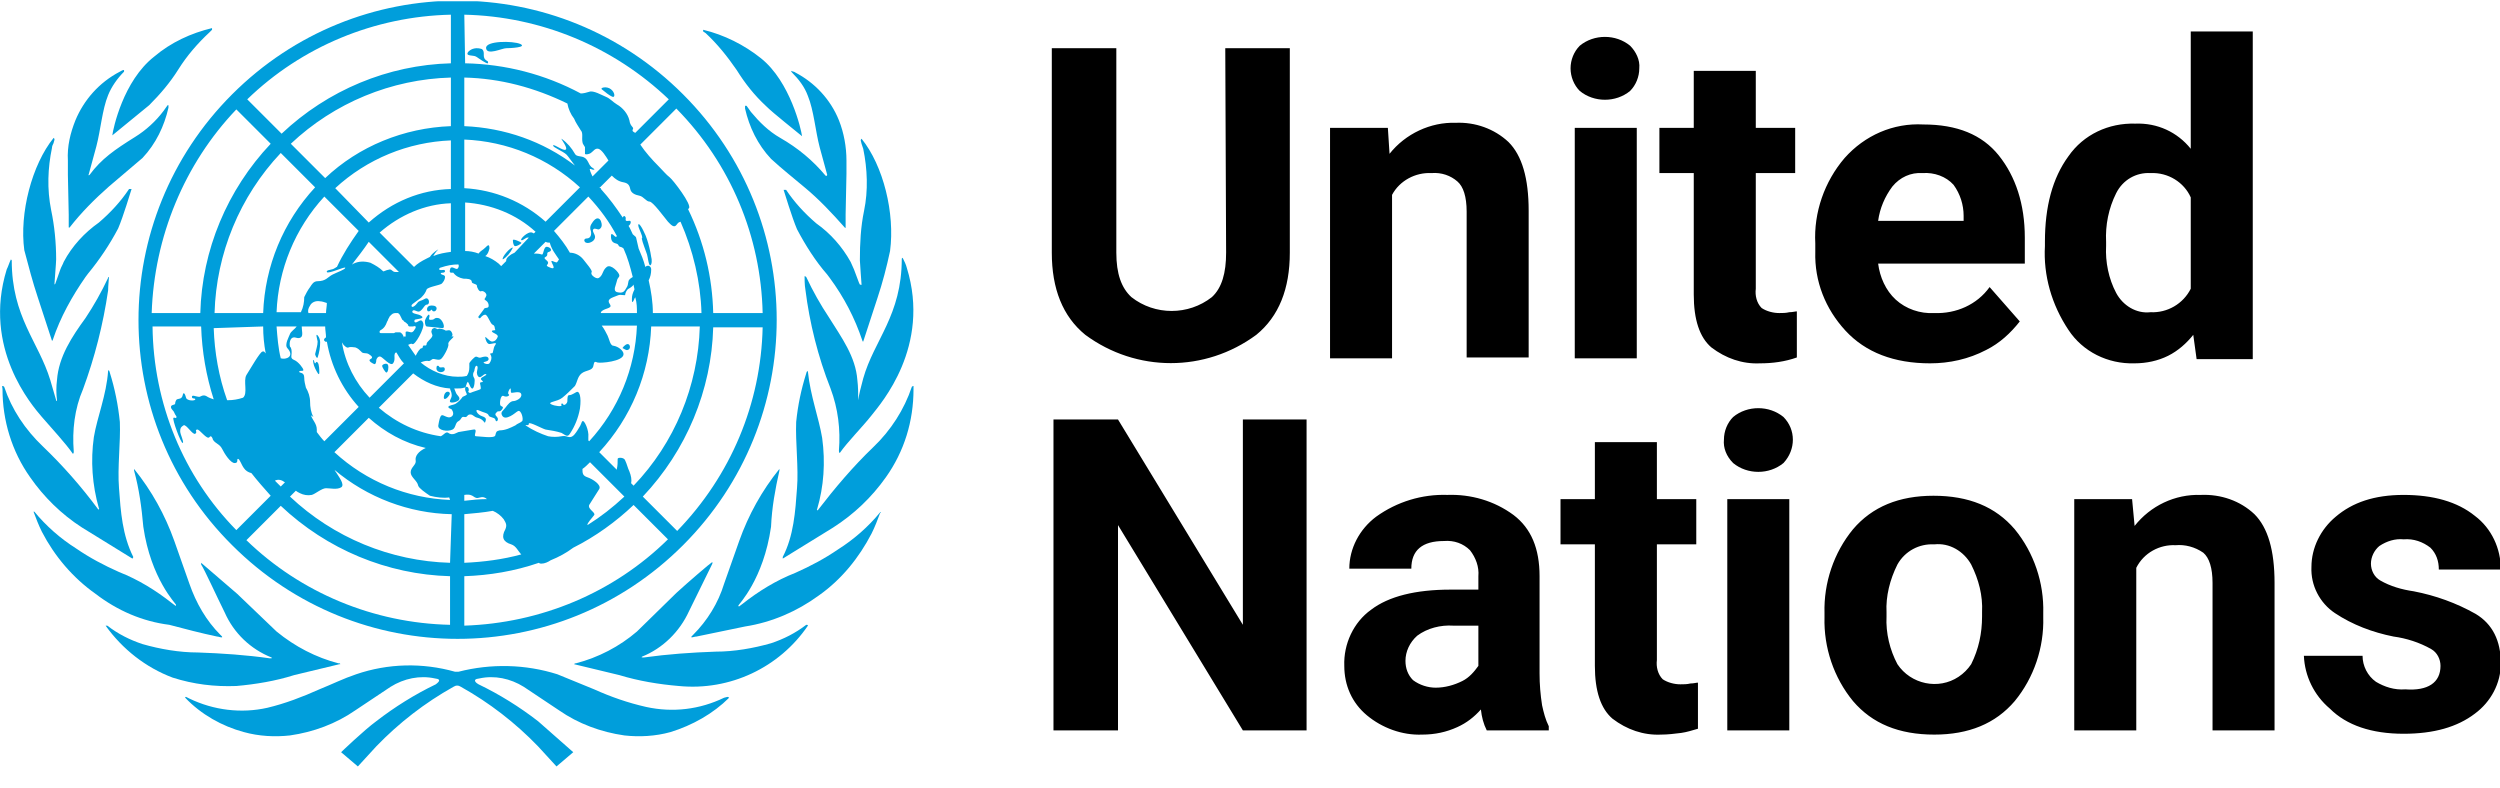
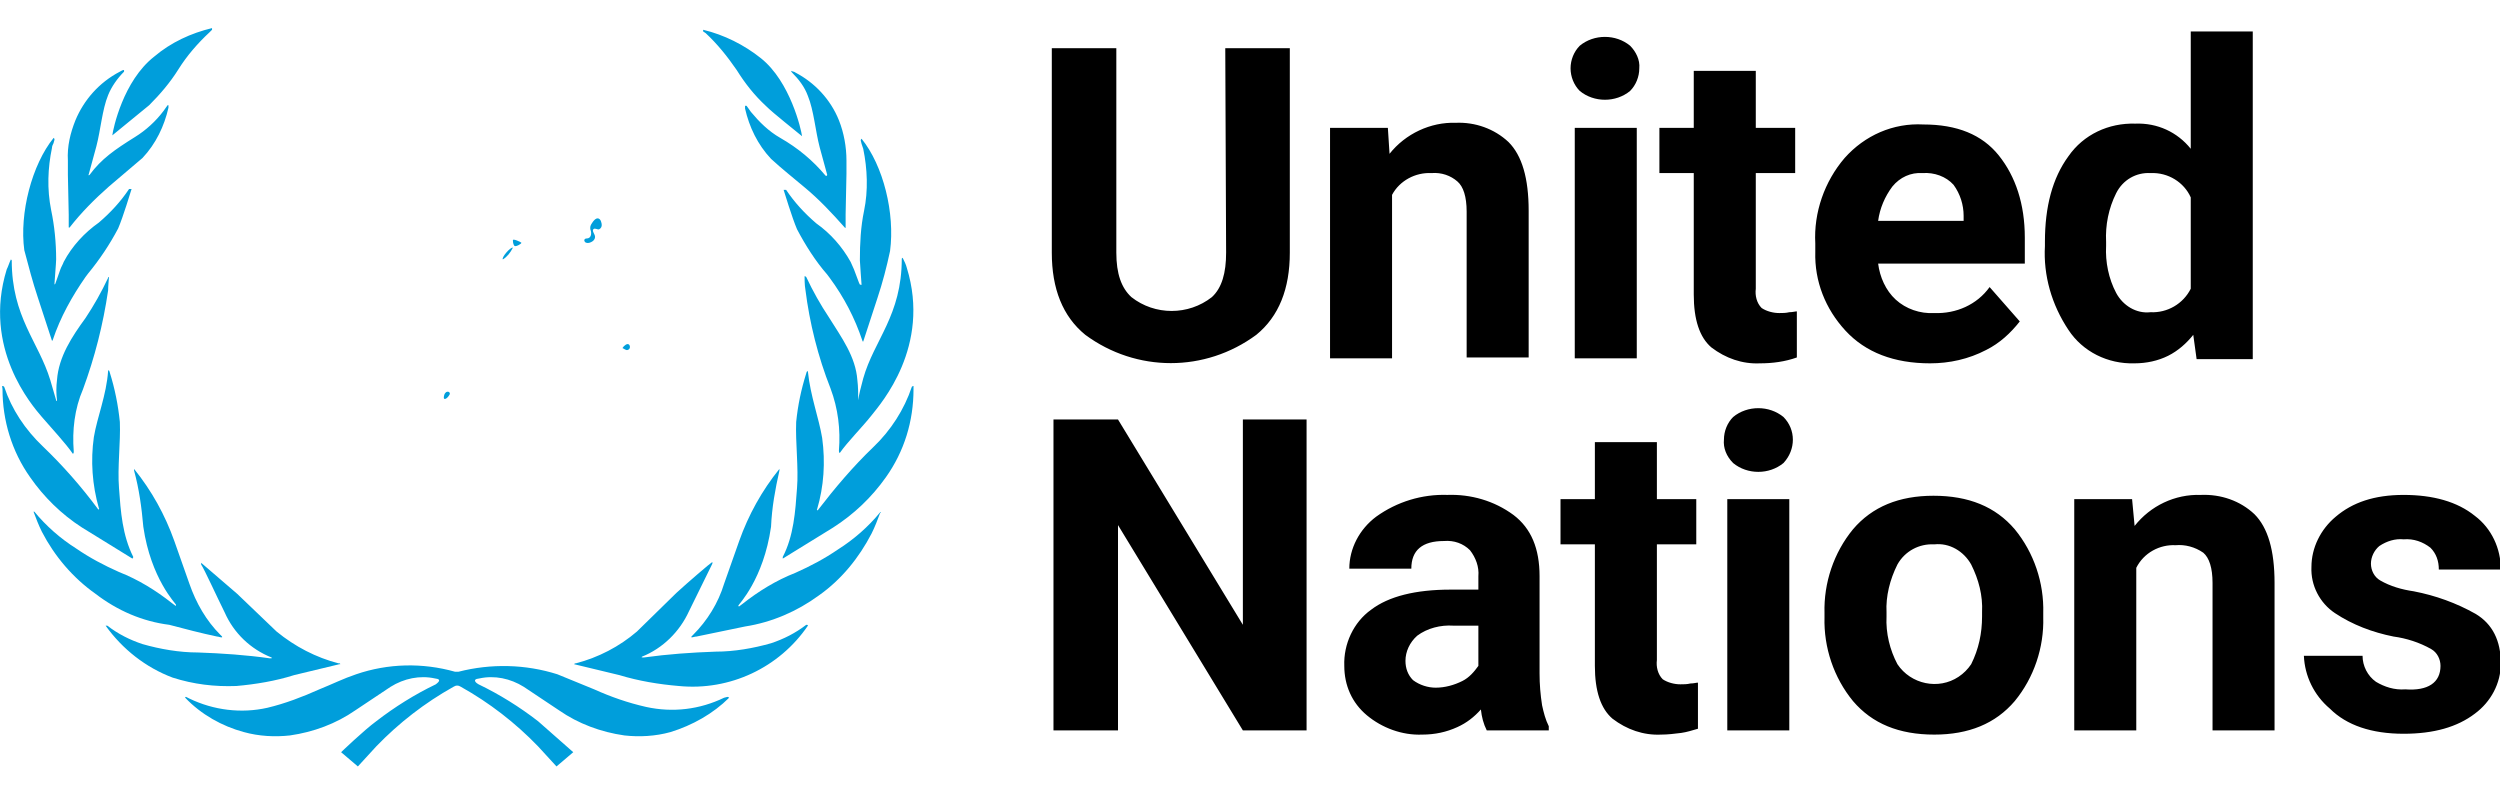
<svg xmlns="http://www.w3.org/2000/svg" width="200" height="63" viewBox="0 0 200 63" fill="none">
  <g clip-path="url(#clip0_34_1053)">
    <path d="M98.022 3.857H103.185V20.216C103.185 23.099 102.313 25.312 100.503 26.787C96.413 29.804 90.915 29.804 86.825 26.787C85.015 25.312 84.144 23.099 84.144 20.216V3.857H89.306V20.216C89.306 21.893 89.708 23.032 90.513 23.77C92.39 25.245 95.072 25.245 96.949 23.77C97.754 23.032 98.089 21.826 98.089 20.216L98.022 3.857ZM114.516 13.847C113.242 13.78 111.968 14.45 111.364 15.59V28.664H106.403V10.227H111.029L111.163 12.305C112.437 10.696 114.449 9.757 116.46 9.824C118.002 9.757 119.544 10.294 120.684 11.366C121.757 12.439 122.293 14.249 122.293 16.864V28.597H117.332V16.931C117.332 15.724 117.063 14.92 116.594 14.518C116.058 14.048 115.32 13.78 114.516 13.847ZM125.645 5.466C125.645 4.796 125.914 4.125 126.383 3.656C127.523 2.717 129.266 2.717 130.406 3.656C130.875 4.125 131.21 4.796 131.143 5.466C131.143 6.137 130.875 6.807 130.406 7.277C129.266 8.215 127.523 8.215 126.383 7.277C125.914 6.807 125.645 6.137 125.645 5.466ZM130.942 10.227V28.664H125.981V10.227H130.942ZM143.748 28.597C142.809 28.933 141.804 29.067 140.798 29.067C139.39 29.134 138.049 28.664 136.909 27.793C135.971 26.988 135.501 25.58 135.501 23.569V13.847H132.752V10.227H135.501V5.667H140.463V10.227H143.614V13.847H140.463V23.099C140.396 23.636 140.53 24.239 140.932 24.642C141.334 24.91 141.871 25.044 142.34 25.044C142.608 25.044 142.876 25.044 143.144 24.977C143.413 24.977 143.614 24.91 143.748 24.91V28.597ZM161.582 25.714C160.845 26.653 159.973 27.457 158.9 27.994C157.492 28.731 155.95 29.067 154.408 29.067C151.525 29.067 149.246 28.195 147.637 26.452C146.027 24.709 145.156 22.496 145.223 20.149V19.479C145.089 16.998 145.96 14.518 147.57 12.64C149.179 10.83 151.458 9.824 153.872 9.958C156.554 9.958 158.565 10.763 159.906 12.439C161.247 14.115 161.985 16.328 161.985 19.01V21.088H150.251C150.386 22.161 150.855 23.234 151.659 23.971C152.464 24.709 153.604 25.111 154.744 25.044C156.487 25.111 158.163 24.373 159.169 22.965L161.582 25.714ZM153.805 13.847C152.866 13.78 151.995 14.182 151.391 14.92C150.788 15.724 150.386 16.663 150.251 17.669H157.09V17.267C157.09 16.395 156.822 15.523 156.286 14.786C155.682 14.115 154.744 13.78 153.805 13.847ZM175.729 28.731L175.461 26.787C174.925 27.457 174.254 28.061 173.45 28.463C172.645 28.866 171.706 29.067 170.768 29.067C168.622 29.134 166.611 28.128 165.471 26.385C164.13 24.373 163.46 22.027 163.594 19.68V19.345C163.594 16.529 164.197 14.249 165.471 12.506C166.678 10.763 168.689 9.824 170.835 9.891C172.578 9.824 174.187 10.562 175.26 11.903V2.516H180.221V28.731H175.729ZM168.488 19.68C168.421 20.954 168.689 22.295 169.293 23.435C169.829 24.44 170.902 25.111 172.042 24.977C173.383 25.044 174.656 24.306 175.26 23.099V15.791C174.723 14.585 173.45 13.78 172.042 13.847C170.902 13.78 169.829 14.383 169.293 15.456C168.689 16.663 168.421 18.004 168.488 19.345V19.68ZM104.526 33.559V58.433H99.43L89.44 42.007V58.433H84.278V33.559H89.44L99.43 49.985V33.559H104.526ZM118.941 58.433C118.672 57.897 118.538 57.36 118.471 56.757C117.935 57.36 117.332 57.83 116.594 58.165C115.722 58.567 114.784 58.768 113.778 58.768C112.169 58.835 110.56 58.232 109.353 57.226C108.146 56.221 107.543 54.813 107.543 53.27C107.476 51.527 108.28 49.784 109.688 48.778C111.096 47.706 113.242 47.169 116.058 47.169H118.27V46.096C118.337 45.359 118.069 44.621 117.6 44.018C117.063 43.482 116.326 43.214 115.521 43.281C113.778 43.281 112.906 44.018 112.906 45.493H107.945C107.945 43.884 108.75 42.342 110.091 41.336C111.767 40.129 113.778 39.526 115.789 39.593C117.667 39.526 119.544 40.062 121.086 41.202C122.494 42.275 123.165 43.884 123.165 46.096V53.874C123.165 54.745 123.232 55.55 123.366 56.422C123.5 57.025 123.634 57.562 123.902 58.098V58.433H118.941ZM114.851 55.014C115.588 55.014 116.326 54.813 116.996 54.477C117.533 54.209 117.935 53.74 118.27 53.27V50.052H116.259C115.253 49.985 114.18 50.253 113.376 50.857C112.772 51.393 112.437 52.131 112.437 52.868C112.437 53.472 112.638 54.008 113.041 54.41C113.577 54.813 114.247 55.014 114.851 55.014ZM135.836 58.299C135.367 58.433 134.965 58.567 134.495 58.634C133.959 58.701 133.423 58.768 132.886 58.768C131.478 58.835 130.137 58.366 128.998 57.494C128.059 56.69 127.59 55.282 127.59 53.27V43.549H124.841V39.928H127.59V35.369H132.551V39.928H135.702V43.549H132.551V52.801C132.484 53.337 132.618 53.941 133.02 54.343C133.423 54.611 133.959 54.745 134.428 54.745C134.697 54.745 134.965 54.745 135.233 54.678C135.501 54.678 135.702 54.611 135.836 54.611V58.299ZM137.915 35.168C137.915 34.497 138.183 33.827 138.652 33.358C139.792 32.419 141.535 32.419 142.675 33.358C143.681 34.363 143.681 35.972 142.675 37.045C141.535 37.984 139.792 37.984 138.652 37.045C138.116 36.509 137.848 35.838 137.915 35.168ZM143.144 39.928V58.433H138.183V39.928H143.144ZM145.96 49.382V49.047C145.893 46.633 146.698 44.219 148.24 42.342C149.782 40.532 151.928 39.66 154.677 39.66C157.492 39.66 159.638 40.532 161.18 42.342C162.722 44.219 163.527 46.633 163.46 49.047V49.382C163.527 51.795 162.722 54.209 161.18 56.086C159.638 57.897 157.492 58.768 154.744 58.768C151.928 58.768 149.782 57.897 148.24 56.086C146.698 54.209 145.893 51.795 145.96 49.382ZM150.922 48.98V49.315C150.855 50.656 151.19 51.997 151.794 53.136C152.866 54.745 155.079 55.215 156.688 54.142C157.09 53.874 157.425 53.539 157.694 53.136C158.297 51.93 158.565 50.656 158.565 49.315V48.98C158.632 47.639 158.297 46.365 157.694 45.158C157.09 44.085 155.95 43.415 154.744 43.549C153.537 43.482 152.397 44.085 151.794 45.158C151.19 46.365 150.855 47.706 150.922 48.98ZM174.053 43.616C172.779 43.549 171.505 44.219 170.902 45.426V58.433H165.94V39.928H170.567L170.768 42.074C172.042 40.465 173.986 39.526 176.064 39.593C177.673 39.526 179.216 40.062 180.355 41.135C181.428 42.208 181.964 44.018 181.964 46.633V58.433H177.003V46.633C177.003 45.426 176.735 44.621 176.266 44.219C175.595 43.75 174.79 43.549 174.053 43.616ZM195.24 53.27C195.24 52.734 194.972 52.198 194.502 51.93C193.564 51.393 192.491 51.058 191.485 50.924C189.809 50.589 188.2 49.985 186.792 49.047C185.585 48.242 184.847 46.834 184.915 45.359C184.915 43.817 185.652 42.342 186.859 41.336C188.2 40.196 189.943 39.593 192.29 39.593C194.636 39.593 196.581 40.129 197.989 41.269C199.33 42.275 200.067 43.884 200.067 45.56H195.106C195.106 44.89 194.904 44.286 194.435 43.817C193.832 43.348 193.094 43.079 192.29 43.146C191.619 43.079 190.949 43.281 190.345 43.683C189.943 44.018 189.675 44.554 189.675 45.091C189.675 45.627 189.943 46.163 190.412 46.432C191.217 46.901 192.156 47.169 193.094 47.303C194.837 47.639 196.514 48.242 198.056 49.114C199.397 49.918 200.067 51.259 200.067 53.069C200.067 54.678 199.262 56.154 197.989 57.092C196.581 58.165 194.703 58.701 192.29 58.701C189.742 58.701 187.73 58.031 186.39 56.69C185.116 55.617 184.378 54.075 184.311 52.466H189.004C189.004 53.27 189.407 54.075 190.077 54.544C190.748 54.947 191.552 55.215 192.424 55.148C194.234 55.282 195.24 54.611 195.24 53.27Z" fill="black" />
    <path d="M57.928 55.818C55.984 56.757 53.838 57.025 51.693 56.556C50.218 56.221 48.877 55.751 47.536 55.148L44.586 53.941C42.038 53.136 39.289 53.069 36.675 53.74H36.406C33.791 53.002 31.043 53.069 28.495 53.941C27.489 54.276 26.55 54.745 25.545 55.148C24.204 55.751 22.796 56.288 21.388 56.623C19.309 57.092 17.097 56.824 15.152 55.885L14.884 55.751C14.817 55.751 14.817 55.751 14.817 55.818C16.091 57.159 17.767 58.098 19.511 58.567C20.717 58.902 21.991 58.969 23.198 58.835C25.075 58.567 26.886 57.897 28.428 56.824L31.244 54.947C32.316 54.276 33.59 54.008 34.797 54.276C35.468 54.343 34.931 54.678 34.864 54.745C33.188 55.55 31.579 56.556 30.104 57.696C29.098 58.433 27.288 60.176 27.288 60.176L28.629 61.316L30.104 59.707C31.914 57.83 33.993 56.221 36.272 54.947C36.473 54.813 36.675 54.813 36.876 54.947C39.155 56.221 41.234 57.83 43.044 59.707L44.519 61.316L45.86 60.176L43.044 57.696C41.569 56.556 39.96 55.55 38.284 54.745C38.15 54.678 37.68 54.343 38.351 54.276C39.557 54.008 40.831 54.276 41.904 54.947L44.72 56.824C46.262 57.897 48.072 58.567 49.95 58.835C51.157 58.969 52.43 58.902 53.637 58.567C55.38 58.031 57.057 57.092 58.331 55.818C58.331 55.818 58.264 55.751 58.196 55.751L57.928 55.818ZM64.499 49.985C63.627 50.656 62.689 51.125 61.683 51.46C60.275 51.862 58.733 52.131 57.258 52.131C55.313 52.198 53.436 52.332 51.492 52.6C51.358 52.6 51.291 52.6 51.358 52.533C53.034 51.862 54.375 50.522 55.112 48.913L56.99 45.091C56.99 45.024 56.99 45.024 56.99 44.957C56.855 45.024 54.978 46.633 54.107 47.437L50.955 50.522C49.547 51.728 47.871 52.6 46.061 53.069H45.994L45.927 53.136L49.547 54.008C51.09 54.477 52.699 54.745 54.308 54.88C58.398 55.282 62.353 53.405 64.633 50.052C64.633 49.985 64.566 49.985 64.499 49.985ZM70.399 41.001C69.46 42.141 68.32 43.147 67.047 43.951C65.974 44.688 64.834 45.292 63.627 45.828C62.085 46.432 60.677 47.303 59.403 48.309L59.135 48.51C59.068 48.51 59.068 48.51 59.068 48.443C59.068 48.376 61.08 46.365 61.683 42.141C61.75 40.599 62.018 39.124 62.353 37.649C62.353 37.582 62.353 37.582 62.353 37.514C60.945 39.258 59.873 41.202 59.135 43.281L57.928 46.7C57.459 48.242 56.587 49.65 55.447 50.79L55.313 50.924V50.991C55.447 50.991 55.582 50.924 55.716 50.924L59.604 50.119C61.75 49.784 63.761 48.913 65.504 47.639C67.315 46.365 68.723 44.621 69.728 42.677C69.997 42.141 70.198 41.604 70.399 41.068C70.533 40.934 70.466 40.934 70.399 41.001ZM72.947 30.944C72.343 32.754 71.27 34.43 69.863 35.771C68.253 37.313 66.778 39.057 65.438 40.8C65.438 40.867 65.303 40.8 65.37 40.733C65.907 38.922 66.041 36.978 65.773 35.034C65.504 33.425 64.834 31.681 64.633 29.737L64.566 29.67C64.566 29.737 64.499 29.804 64.499 29.871C64.097 31.145 63.828 32.419 63.694 33.76C63.627 35.369 63.895 37.447 63.761 39.057C63.627 40.934 63.493 42.878 62.621 44.554C62.621 44.621 62.621 44.621 62.621 44.688L66.644 42.208C68.32 41.135 69.728 39.794 70.868 38.185C72.343 36.107 73.081 33.693 73.081 31.145C73.081 31.078 73.081 30.944 73.081 30.877C73.014 30.877 72.947 30.944 72.947 30.944Z" fill="#009EDB" />
    <path d="M68.656 32.017C68.723 32.017 68.723 32.017 68.656 32.017C68.656 31.48 68.656 30.944 68.589 30.408C68.455 28.53 67.315 26.988 66.309 25.379C65.639 24.373 65.035 23.301 64.499 22.161C64.499 22.161 64.432 22.094 64.365 22.094C64.365 22.228 64.365 22.831 64.432 23.167C64.767 25.848 65.438 28.53 66.443 31.078C67.047 32.687 67.248 34.363 67.114 36.039C67.114 36.174 67.114 36.174 67.181 36.241C67.784 35.369 68.991 34.162 69.728 33.224C70.466 32.285 74.489 27.726 72.544 21.423C72.477 21.155 72.343 20.887 72.209 20.619L72.142 20.686C72.142 25.245 69.93 27.189 69.058 30.273C68.857 31.011 68.723 31.547 68.656 32.017ZM68.723 22.63L68.32 21.557L68.052 20.954C67.382 19.747 66.443 18.674 65.303 17.87C64.365 17.065 63.56 16.194 62.89 15.188C62.89 15.188 62.823 15.188 62.756 15.188H62.689C62.756 15.389 63.359 17.401 63.761 18.339C64.432 19.613 65.236 20.887 66.175 21.96L66.376 22.228C67.516 23.77 68.388 25.446 68.991 27.256C68.991 27.323 69.058 27.323 69.058 27.323L70.198 23.837C70.6 22.63 70.935 21.356 71.204 20.082C71.606 17.065 70.667 13.244 68.924 11.098C68.924 11.098 68.857 11.165 68.857 11.232L68.924 11.501L69.058 11.903C69.393 13.512 69.46 15.255 69.125 16.864C68.857 18.138 68.79 19.479 68.79 20.82C68.79 21.021 68.924 22.697 68.924 22.764C68.924 22.831 68.857 22.764 68.79 22.764M63.359 5.801C63.895 6.338 64.365 6.941 64.633 7.679C65.102 8.819 65.236 10.495 65.572 11.769L66.175 13.981C66.175 14.048 66.108 14.115 66.041 14.048C65.035 12.841 63.828 11.836 62.42 11.031C61.482 10.495 60.744 9.757 60.074 8.953L59.739 8.483C59.739 8.483 59.672 8.416 59.604 8.483C59.604 8.55 59.604 8.617 59.604 8.684C59.94 10.159 60.61 11.568 61.683 12.707C62.554 13.512 63.493 14.249 64.365 14.987C65.504 15.925 66.577 17.065 67.583 18.205C67.583 18.205 67.65 18.272 67.65 18.205V17.132L67.717 13.914V12.841C67.717 11.769 67.516 10.629 67.114 9.623C66.443 7.947 65.169 6.606 63.627 5.801C63.56 5.734 63.426 5.734 63.292 5.667C63.292 5.667 63.292 5.734 63.359 5.801ZM56.453 2.65C57.392 3.522 58.196 4.528 58.934 5.6C59.604 6.673 60.342 7.612 61.281 8.483C61.884 9.087 63.694 10.495 64.164 10.897C64.097 10.361 63.225 6.539 60.878 4.662C59.537 3.589 57.928 2.784 56.252 2.382C56.252 2.449 56.252 2.449 56.252 2.516L56.453 2.65ZM18.907 54.88C20.449 54.745 22.058 54.477 23.533 54.008L27.154 53.136H27.221C27.221 53.136 27.221 53.069 27.154 53.069H27.087C25.277 52.6 23.6 51.728 22.125 50.522L18.974 47.505L16.091 45.024V45.158C16.359 45.56 17.365 47.773 17.968 48.98C18.706 50.656 20.047 51.93 21.723 52.6C21.79 52.667 21.723 52.667 21.589 52.667C19.712 52.399 17.767 52.265 15.823 52.198C14.348 52.198 12.806 51.93 11.398 51.527C10.392 51.192 9.454 50.723 8.582 50.052C8.515 50.052 8.515 50.052 8.448 50.052C9.789 51.93 11.666 53.405 13.812 54.209C15.488 54.745 17.164 54.947 18.907 54.88ZM17.365 50.924C17.499 50.924 17.566 50.991 17.767 50.991V50.924L17.633 50.79C16.494 49.65 15.689 48.242 15.152 46.7L13.946 43.281C13.208 41.202 12.135 39.258 10.727 37.514C10.727 37.582 10.727 37.582 10.727 37.649C11.13 39.124 11.331 40.599 11.465 42.141C12.068 46.298 14.08 48.309 14.08 48.376C14.08 48.443 14.08 48.51 14.013 48.443L13.745 48.242C12.471 47.236 11.063 46.365 9.521 45.761C8.314 45.225 7.174 44.621 6.101 43.884C4.827 43.079 3.688 42.074 2.749 40.934H2.682C2.883 41.47 3.084 42.007 3.352 42.543C4.358 44.487 5.833 46.231 7.643 47.505C9.387 48.845 11.398 49.717 13.543 49.985C14.817 50.32 16.091 50.656 17.365 50.924ZM6.571 42.208L10.593 44.688C10.593 44.688 10.66 44.621 10.66 44.554C9.789 42.811 9.655 40.934 9.521 39.057C9.387 37.38 9.655 35.369 9.588 33.76C9.454 32.419 9.185 31.078 8.783 29.804C8.783 29.737 8.716 29.67 8.716 29.603L8.649 29.67C8.515 31.614 7.777 33.358 7.509 34.967C7.241 36.844 7.375 38.788 7.912 40.666C7.979 40.733 7.844 40.8 7.844 40.733C6.504 38.922 5.028 37.246 3.419 35.704C2.011 34.363 0.939 32.754 0.335 30.944C0.335 30.944 0.268 30.877 0.201 30.877C0.134 30.877 0.201 31.011 0.201 31.145C0.201 33.626 0.939 36.107 2.414 38.185C3.486 39.727 4.894 41.135 6.571 42.208ZM5.833 36.308C5.9 36.241 5.9 36.241 5.9 36.107C5.766 34.43 5.967 32.687 6.638 31.145C7.576 28.597 8.247 25.983 8.649 23.234C8.649 22.898 8.716 22.295 8.716 22.161C8.649 22.161 8.649 22.161 8.649 22.228C8.113 23.368 7.509 24.44 6.839 25.446C5.766 26.921 4.693 28.53 4.559 30.408C4.492 30.944 4.492 31.48 4.559 32.017C4.559 32.017 4.559 32.084 4.492 32.084C4.492 32.084 4.492 32.084 4.492 32.017L4.023 30.408C3.084 27.323 0.939 25.379 0.939 20.82L0.872 20.753C0.738 21.021 0.67 21.289 0.536 21.557C-1.408 27.86 2.548 32.419 3.352 33.358C4.157 34.296 5.23 35.436 5.833 36.308ZM3.017 23.77L4.157 27.256C4.157 27.256 4.224 27.256 4.224 27.189C4.827 25.379 5.766 23.703 6.839 22.161L7.04 21.893C7.979 20.753 8.783 19.546 9.454 18.272C9.856 17.334 10.459 15.322 10.526 15.121H10.459C10.392 15.121 10.392 15.121 10.325 15.121C9.655 16.127 8.85 16.998 7.912 17.803C6.772 18.607 5.766 19.68 5.096 20.954C5.028 21.155 4.894 21.356 4.827 21.557L4.425 22.697C4.425 22.697 4.358 22.831 4.358 22.697C4.358 22.563 4.492 21.021 4.492 20.753C4.492 19.412 4.358 18.071 4.09 16.797C3.755 15.121 3.822 13.445 4.157 11.836C4.157 11.702 4.224 11.568 4.291 11.433C4.291 11.366 4.358 11.232 4.358 11.165C4.358 11.098 4.358 11.098 4.291 11.031C2.548 13.177 1.542 17.065 1.944 20.015C2.28 21.289 2.615 22.563 3.017 23.77ZM5.431 13.981L5.498 17.199V18.205H5.565C6.504 16.998 7.576 15.925 8.716 14.92L11.398 12.64C12.471 11.501 13.141 10.092 13.476 8.617C13.476 8.55 13.476 8.483 13.476 8.416H13.409L13.074 8.886C12.471 9.69 11.666 10.428 10.794 10.964C9.185 11.97 8.113 12.707 7.174 13.981C7.107 14.048 7.04 14.048 7.107 13.914L7.71 11.702C8.046 10.428 8.18 8.752 8.649 7.612C8.917 6.941 9.387 6.271 9.923 5.734C9.923 5.667 9.923 5.667 9.923 5.6C9.789 5.6 9.722 5.667 9.588 5.734C7.912 6.606 6.705 8.014 6.034 9.623C5.632 10.629 5.364 11.702 5.431 12.841V13.981ZM8.984 10.83L11.934 8.416C12.806 7.545 13.611 6.606 14.281 5.533C14.951 4.461 15.823 3.455 16.762 2.583L16.963 2.382C16.963 2.315 16.963 2.315 16.963 2.248C15.287 2.65 13.678 3.388 12.337 4.528C9.856 6.472 9.051 10.294 8.984 10.83ZM35.937 31.614C36.138 31.346 35.669 31.145 35.535 31.614C35.401 32.084 35.736 31.95 35.937 31.614ZM41.032 19.814C40.831 19.747 40.094 20.619 40.228 20.753C40.563 20.552 40.831 20.216 41.032 19.814ZM41.167 19.68C41.301 19.747 41.77 19.479 41.703 19.412C41.636 19.345 41.032 19.077 41.032 19.211C41.032 19.479 41.1 19.613 41.167 19.68ZM50.218 27.994C50.486 27.927 50.419 27.525 50.218 27.525C50.017 27.525 49.749 27.86 49.816 27.86C49.883 27.86 50.084 28.061 50.218 27.994ZM46.933 19.077C46.731 19.077 46.664 19.278 46.866 19.412C47.067 19.479 47.201 19.412 47.335 19.345C47.469 19.278 47.603 19.144 47.603 18.943C47.603 18.741 47.335 18.473 47.469 18.339C47.603 18.205 47.804 18.406 47.938 18.339C48.072 18.272 48.139 18.138 48.139 18.004C48.139 17.87 48.072 17.468 47.804 17.468C47.536 17.468 47.268 18.004 47.268 18.004C47.201 18.138 47.201 18.339 47.268 18.473C47.335 18.741 47.268 19.077 46.933 19.077Z" fill="#009EDB" />
-     <path d="M51.358 19.144C51.358 19.278 51.693 20.149 51.76 20.351C51.827 20.552 51.894 21.289 52.028 21.222C52.162 21.155 52.162 20.753 52.095 20.552C52.028 20.082 51.894 19.546 51.76 19.144C51.693 18.876 51.224 17.87 51.09 17.937C50.955 18.004 51.291 18.607 51.358 18.876C51.425 19.144 51.291 19.01 51.358 19.144ZM49.011 7.746C49.212 7.813 49.212 7.411 48.877 7.142C48.542 6.874 48.005 7.008 48.139 7.142C48.408 7.344 48.676 7.612 49.011 7.746ZM38.954 4.863C38.485 4.595 38.887 4.192 38.552 3.924C38.15 3.79 37.747 3.857 37.479 4.125C37.144 4.528 37.881 4.394 38.083 4.528C38.284 4.662 38.954 5.131 39.021 5.064C39.088 4.997 39.021 4.863 38.954 4.863ZM41.636 3.522C41.032 3.254 38.82 3.254 38.887 3.857C38.954 4.461 40.161 3.857 40.496 3.857C40.831 3.857 42.172 3.79 41.636 3.522ZM35.535 29.402C35.401 29.335 35.2 29.469 35.132 29.335C35.065 29.201 34.931 29.268 34.931 29.335C34.931 29.402 34.864 29.536 34.998 29.67C35.132 29.804 35.401 29.804 35.535 29.67C35.602 29.603 35.602 29.469 35.535 29.402ZM34.261 24.91C34.462 24.91 34.462 24.776 34.529 24.776C34.596 24.776 34.529 24.91 34.73 24.91C34.931 24.91 35.132 24.44 34.529 24.44C34.06 24.44 34.127 24.91 34.261 24.91ZM35.065 25.446C34.73 25.379 34.797 25.58 34.529 25.58C34.127 25.647 34.462 25.312 34.328 25.178C34.261 25.111 34.06 25.446 33.993 25.647C33.993 25.781 33.993 26.05 34.127 26.117L35.401 26.251C35.669 26.251 35.401 25.513 35.065 25.446ZM30.909 29.804C31.043 29.804 31.11 29.402 31.043 29.201C30.976 29 30.573 29.134 30.573 29.268C30.573 29.402 30.841 29.804 30.909 29.804ZM25.545 29.804C25.545 29.67 25.545 29.134 25.411 29C25.277 28.866 25.277 29.067 25.209 29.067C25.142 29.067 25.142 28.799 25.075 28.799C25.008 28.799 25.075 29.201 25.209 29.469C25.344 29.737 25.545 30.139 25.545 29.804ZM25.411 28.597C25.545 28.195 25.612 27.793 25.612 27.39C25.612 27.055 25.411 26.787 25.344 26.787C25.277 26.787 25.344 26.988 25.411 27.323C25.411 27.659 25.277 27.994 25.209 28.329C25.209 28.396 25.344 28.731 25.411 28.597Z" fill="#009EDB" />
-     <path d="M18.572 43.616C28.562 53.606 44.653 53.606 54.643 43.616C64.633 33.626 64.633 17.535 54.643 7.545C44.653 -2.445 28.562 -2.445 18.572 7.545C8.582 17.535 8.582 33.693 18.572 43.616ZM12.203 26.117H16.091C16.158 28.128 16.494 30.072 17.097 31.95C16.896 31.883 16.695 31.816 16.494 31.681C16.225 31.547 16.024 31.748 15.957 31.748C15.689 31.748 15.354 31.547 15.354 31.748C15.354 31.95 15.622 31.816 15.622 31.95C15.622 32.084 14.951 32.084 14.884 31.816C14.817 31.547 14.683 31.279 14.616 31.614C14.549 31.95 14.281 31.883 14.147 31.95C14.08 32.017 14.013 32.151 14.013 32.285C14.013 32.419 13.678 32.352 13.678 32.553C13.678 32.754 13.879 32.821 13.946 33.022C14.013 33.224 14.214 33.358 14.08 33.425C13.946 33.492 14.013 33.358 13.879 33.425C13.745 33.492 14.482 35.503 14.616 35.436C14.75 35.369 14.415 34.766 14.415 34.497C14.415 34.229 14.482 34.162 14.683 34.028C14.884 33.894 15.421 34.833 15.622 34.699C15.823 34.565 15.555 34.43 15.756 34.363C15.957 34.296 16.561 35.235 16.762 34.967C16.896 34.766 17.03 35.101 17.03 35.168C17.231 35.503 17.566 35.503 17.767 35.905C17.968 36.308 18.438 37.045 18.773 37.045C19.108 37.045 18.907 36.71 19.041 36.71C19.175 36.71 19.309 37.179 19.511 37.447C19.645 37.649 19.846 37.783 20.114 37.85C20.583 38.453 21.12 39.057 21.656 39.66L18.907 42.409C14.683 38.118 12.27 32.285 12.203 26.117ZM34.395 20.552L34.127 20.686C33.724 20.887 33.389 21.088 33.121 21.356L30.372 18.607C31.981 17.199 33.993 16.328 36.071 16.261V20.149C35.602 20.216 35.132 20.284 34.663 20.485C34.797 20.216 35.065 19.948 35.065 19.948C35.065 19.948 34.596 20.216 34.395 20.552ZM32.316 26.921C32.316 26.988 32.316 27.055 32.316 27.055C32.316 26.921 32.249 26.854 32.182 26.72C32.115 26.653 32.048 26.586 31.981 26.586C31.914 26.586 31.847 26.586 31.78 26.586H31.646L31.512 26.653H30.573C30.439 26.653 30.372 26.653 30.372 26.586C30.305 26.318 30.707 26.519 30.976 25.714C31.043 25.647 31.043 25.513 31.11 25.446L31.177 25.312L31.311 25.178C31.445 25.044 31.579 25.044 31.713 25.044H31.847L31.981 25.178L32.182 25.58C32.249 25.647 32.316 25.647 32.316 25.714C32.451 25.781 32.518 25.848 32.585 25.916L32.652 25.983V26.05C32.719 26.117 32.719 26.117 32.786 26.117H32.853C32.92 26.117 32.92 26.117 32.987 26.117H33.054C33.188 26.05 33.188 26.117 33.255 26.117V26.184C33.255 26.251 33.255 26.251 33.188 26.318C33.188 26.385 33.121 26.385 33.121 26.452C33.054 26.519 32.987 26.586 32.92 26.586C32.786 26.586 32.652 26.519 32.585 26.519C32.518 26.519 32.451 26.519 32.451 26.586V26.921M25.075 33.358C24.874 33.022 24.807 32.553 24.807 32.151C24.807 31.748 24.673 31.346 24.472 31.011C24.405 30.743 24.338 30.475 24.338 30.206C24.338 29.737 23.936 29.871 23.936 29.737C23.936 29.603 24.271 29.737 24.271 29.603C24.271 29.469 23.869 28.933 23.533 28.799C23.198 28.664 23.332 28.463 23.332 28.262C23.332 28.061 23.332 27.86 23.198 27.726C23.131 27.457 23.198 26.988 23.533 26.988C23.667 26.988 23.869 27.122 24.07 26.988C24.271 26.854 24.137 26.452 24.137 26.117H26.014C26.014 26.385 26.081 26.72 26.081 26.988C25.947 27.055 25.88 27.189 25.947 27.256C26.014 27.323 26.081 27.39 26.148 27.323C26.483 29.268 27.355 31.078 28.696 32.553L25.947 35.302C25.746 35.101 25.545 34.833 25.344 34.565C25.344 34.497 25.344 34.43 25.344 34.363C25.344 33.894 25.008 33.626 24.874 33.224M22.461 28.664C22.259 27.86 22.192 26.988 22.125 26.117H23.735C23.6 26.318 23.265 26.519 23.198 26.72C23.131 26.921 22.729 27.592 22.997 27.86C23.6 28.53 22.863 28.799 22.461 28.664ZM22.796 38.587L22.461 38.922C22.326 38.788 22.125 38.587 21.991 38.453C22.259 38.319 22.528 38.386 22.796 38.587ZM26.953 21.356C26.886 21.356 26.886 21.423 26.819 21.423C26.617 21.625 26.081 21.557 26.148 21.759C26.215 21.96 27.623 21.289 27.623 21.423C27.623 21.557 27.02 21.759 26.617 21.96C26.215 22.161 26.081 22.496 25.411 22.496C25.075 22.496 24.941 22.764 24.807 22.965C24.606 23.234 24.472 23.502 24.338 23.77C24.338 24.172 24.271 24.575 24.07 24.977H22.125C22.259 21.557 23.6 18.272 25.947 15.724L28.696 18.473C28.026 19.412 27.422 20.351 26.953 21.356ZM29.5 19.345L31.914 21.759C31.847 21.759 31.78 21.759 31.646 21.759C31.378 21.759 31.378 21.557 31.177 21.557C30.774 21.625 30.707 21.759 30.64 21.692C30.372 21.423 30.037 21.222 29.635 21.021C29.165 20.887 28.696 20.887 28.294 21.088C28.227 21.088 28.227 21.155 28.16 21.155C28.629 20.552 29.098 19.948 29.5 19.345ZM26.148 24.239C26.148 24.508 26.081 24.776 26.081 25.044H24.673C24.606 24.843 24.673 24.642 24.807 24.44C24.941 24.172 25.277 24.038 25.612 24.105C25.746 24.105 25.947 24.172 26.148 24.239ZM27.355 27.39L27.489 27.592C27.623 27.726 27.757 27.86 27.891 27.793C28.026 27.726 28.361 27.793 28.428 27.793C28.629 27.86 28.763 27.994 28.897 28.128C29.031 28.329 29.299 28.195 29.5 28.329C29.702 28.463 29.903 28.597 29.635 28.731C29.366 28.866 29.903 29.134 29.97 29.134C30.037 29.134 30.104 29 30.104 28.799C30.104 28.731 30.238 28.463 30.439 28.53C30.64 28.597 31.244 29.335 31.445 29.067C31.646 28.799 31.512 28.463 31.579 28.329C31.579 28.262 31.646 28.195 31.713 28.195C31.914 28.53 32.048 28.799 32.316 29.067L29.567 31.816C28.428 30.609 27.623 29.067 27.355 27.39ZM29.5 17.803L26.819 15.054C29.366 12.707 32.652 11.366 36.071 11.232V15.121C33.657 15.188 31.378 16.127 29.5 17.803ZM26.014 14.249L23.265 11.501C26.752 8.215 31.311 6.338 36.071 6.204V10.092C32.316 10.227 28.696 11.702 26.014 14.249ZM25.209 14.987C22.662 17.736 21.187 21.289 21.053 25.044H17.164C17.298 20.284 19.175 15.724 22.461 12.238L25.209 14.987ZM21.053 26.117C21.053 26.854 21.12 27.525 21.254 28.262C21.187 28.262 21.187 28.061 20.986 28.128C20.784 28.195 20.047 29.469 19.712 30.005C19.444 30.475 19.846 31.48 19.444 31.816C19.041 31.95 18.639 32.017 18.237 32.017H18.17C17.499 30.139 17.164 28.195 17.097 26.251L21.053 26.117ZM36.004 49.985C29.903 49.851 24.07 47.437 19.712 43.214L22.461 40.465C26.148 43.951 30.976 45.962 36.004 46.096V49.985ZM36.004 45.024C31.244 44.89 26.684 43.012 23.198 39.727L23.667 39.258C23.735 39.325 23.869 39.392 24.003 39.459C24.271 39.593 24.606 39.66 24.941 39.593C25.209 39.526 25.746 39.057 26.081 39.057C26.416 39.057 26.953 39.191 27.288 38.99C27.623 38.788 27.087 38.118 26.886 37.783C26.819 37.716 26.819 37.649 26.752 37.582C29.366 39.794 32.719 41.068 36.138 41.135L36.004 45.024ZM36.004 39.995C32.585 39.861 29.299 38.52 26.752 36.174L29.5 33.425C30.774 34.565 32.316 35.436 34.06 35.838C33.456 36.107 33.188 36.509 33.255 36.844C33.322 37.179 32.853 37.38 32.853 37.783C32.853 38.185 33.389 38.453 33.456 38.855C33.523 39.057 33.993 39.392 34.395 39.66C34.931 39.794 35.468 39.861 35.937 39.794L36.004 39.995ZM35.87 34.632C35.669 34.497 35.535 34.766 35.267 34.9C33.389 34.632 31.713 33.827 30.305 32.62L33.054 29.871C33.926 30.542 34.931 31.011 36.004 31.078C36.004 31.212 36.138 31.346 36.138 31.614C36.138 31.883 35.937 32.017 36.004 32.151C36.071 32.285 36.675 32.151 36.742 31.95C36.809 31.748 36.54 31.614 36.473 31.413C36.406 31.279 36.406 31.212 36.339 31.078H36.54C36.742 31.078 36.943 31.078 37.144 31.011C37.211 31.011 37.278 30.944 37.278 30.877C37.278 30.81 37.345 30.743 37.345 30.676C37.345 30.609 37.412 30.609 37.412 30.542L37.479 30.609C37.546 30.743 37.68 31.145 37.814 31.078C37.948 31.011 38.015 30.408 37.948 30.273C37.814 30.072 37.814 29.871 37.948 29.67C37.948 29.603 38.015 29.201 38.15 29.268C38.284 29.335 38.15 29.67 38.15 29.804C38.15 30.005 38.284 30.273 38.485 30.139C38.619 30.072 38.753 29.871 38.887 29.938C39.021 30.005 38.552 30.139 38.485 30.273C38.418 30.408 38.686 30.475 38.619 30.542C38.552 30.609 38.485 30.542 38.418 30.609C38.351 30.676 38.552 31.078 38.418 31.145C38.284 31.212 37.814 31.346 37.68 31.413C37.546 31.48 37.412 31.346 37.479 31.279C37.546 31.212 37.479 30.944 37.345 30.944C37.211 30.944 37.211 31.011 37.211 31.145C37.211 31.279 37.345 31.48 37.345 31.547C37.345 31.614 37.144 31.681 37.01 31.748C36.876 31.95 36.675 32.151 36.473 32.285C36.272 32.419 35.87 32.419 35.87 32.553C35.87 32.687 36.071 32.687 36.138 32.754C36.272 32.955 36.339 33.224 36.071 33.358C35.803 33.492 35.468 33.157 35.334 33.224C35.2 33.291 35.132 33.626 35.065 34.028C34.998 34.43 35.803 34.565 36.205 34.363C36.473 34.229 36.406 33.827 36.675 33.693C36.943 33.559 36.876 33.291 37.144 33.358C37.412 33.425 37.345 33.157 37.613 33.157C37.881 33.157 37.881 33.358 38.217 33.425C38.753 33.559 38.753 33.961 38.82 33.76C38.887 33.559 38.954 33.425 38.552 33.291C38.15 33.157 37.948 32.687 38.284 32.821C38.686 33.022 39.021 33.022 39.088 33.224C39.155 33.425 39.557 33.358 39.624 33.559C39.692 33.894 39.96 33.559 39.759 33.358C39.557 33.157 39.624 33.09 39.759 32.955C39.893 32.821 39.96 33.022 40.161 32.754C40.362 32.486 40.094 32.553 40.027 32.419C39.96 32.285 40.027 31.547 40.295 31.681C40.563 31.816 40.831 31.614 40.697 31.547C40.563 31.48 40.764 31.078 40.831 31.078C40.898 31.078 40.831 31.346 40.898 31.413C40.965 31.48 41.636 31.212 41.703 31.547C41.77 31.883 41.234 32.084 41.1 32.084C40.831 32.084 40.63 32.352 40.429 32.62C40.228 32.888 40.027 32.955 40.161 33.224C40.295 33.492 40.563 33.425 40.831 33.291C41.1 33.157 41.301 32.955 41.435 32.888C41.703 32.754 41.904 33.559 41.77 33.693C41.636 33.827 41.368 33.894 41.234 34.028C40.831 34.229 40.429 34.43 39.96 34.43C39.692 34.497 39.692 34.565 39.624 34.833C39.557 35.101 38.351 34.9 38.083 34.9C37.814 34.9 38.284 34.296 37.881 34.363C37.479 34.43 37.077 34.497 36.675 34.565C36.607 34.565 36.205 34.9 35.87 34.632ZM39.423 40.867C39.759 41.001 40.094 41.269 40.295 41.537C40.496 41.873 40.563 42.007 40.429 42.342C40.094 42.945 40.228 43.348 40.898 43.549C41.301 43.683 41.435 44.085 41.703 44.353C40.228 44.756 38.686 44.957 37.144 45.024V41.135C37.881 41.068 38.686 41.001 39.423 40.867ZM37.144 40.062V39.593C38.015 39.459 37.814 39.995 38.418 39.794C38.619 39.727 38.82 39.794 38.954 39.928C38.351 39.928 37.747 39.995 37.144 40.062ZM37.144 50.052V46.096C39.155 46.029 41.167 45.694 43.111 45.024C43.178 45.091 43.245 45.091 43.312 45.091C43.58 45.091 43.849 44.957 44.05 44.823C44.72 44.554 45.324 44.219 45.86 43.817C47.603 42.945 49.279 41.739 50.687 40.398L53.436 43.146C49.078 47.437 43.245 49.851 37.144 50.052ZM48.005 14.987L48.944 14.048C49.212 14.316 49.48 14.518 49.883 14.585C50.218 14.652 50.352 14.786 50.419 15.121C50.486 15.456 50.821 15.59 51.157 15.657C51.492 15.724 51.693 16.127 51.961 16.127C52.229 16.127 53.101 17.334 53.436 17.736C53.637 17.937 53.906 18.272 54.107 18.004C54.308 17.736 54.308 17.803 54.442 17.736C55.447 20.015 56.051 22.563 56.118 25.044H52.229C52.229 24.172 52.095 23.301 51.894 22.429C52.028 22.161 52.095 21.893 52.095 21.557C52.095 21.289 51.827 21.155 51.626 21.356C51.492 20.82 51.291 20.351 51.09 19.881C51.023 19.613 50.955 19.278 50.888 19.01C50.888 18.943 50.754 18.876 50.62 18.741C50.486 18.473 50.419 18.272 50.285 18.071C50.486 17.937 50.553 17.602 50.285 17.669C49.883 17.736 50.151 17.468 50.017 17.334C49.883 17.199 49.883 17.334 49.816 17.401C49.279 16.596 48.743 15.858 48.072 15.121C48.072 15.121 48.072 15.121 48.072 15.054C47.938 15.054 47.938 14.987 48.005 14.987ZM50.352 37.716C50.218 37.447 50.151 37.112 50.017 36.844C49.95 36.576 49.413 36.576 49.413 36.71C49.413 36.978 49.413 37.246 49.346 37.514V37.582L47.938 36.174C50.486 33.425 51.961 29.871 52.095 26.117H55.984C55.85 30.877 53.972 35.436 50.687 38.855L50.486 38.654C50.553 38.386 50.486 38.051 50.352 37.716ZM47.134 40.398C47.335 40.062 47.737 39.459 47.938 39.124C48.139 38.788 47.402 38.319 47 38.185C46.597 38.051 46.597 37.85 46.597 37.514C46.798 37.38 47 37.179 47.201 36.978L49.95 39.727C49.011 40.599 48.072 41.336 47 42.007C46.933 41.873 47.402 41.403 47.536 41.202C47.67 41.001 47 40.733 47.134 40.398ZM48.81 24.373C48.475 23.904 48.944 23.837 49.413 23.636C49.681 23.502 50.017 23.703 50.017 23.569C50.017 23.435 50.151 23.167 50.285 23.099C50.419 23.032 50.62 22.898 50.687 22.764C50.687 22.898 50.754 23.032 50.754 23.167C50.62 23.435 50.553 23.636 50.553 23.904C50.553 24.105 50.553 24.373 50.754 23.904C50.754 23.837 50.821 23.837 50.821 23.77C50.955 24.239 50.955 24.642 50.955 25.044H48.072C48.072 25.044 48.072 25.044 48.072 24.977C48.273 24.642 49.011 24.709 48.81 24.373ZM49.346 18.876C49.346 18.876 49.346 18.943 49.279 18.943C49.212 19.01 48.877 18.473 48.877 18.876C48.877 19.278 49.011 19.412 49.279 19.479C49.547 19.546 49.413 19.68 49.614 19.747C49.681 19.747 49.816 19.814 49.883 19.881C50.218 20.619 50.419 21.356 50.62 22.161C50.486 22.228 50.419 22.295 50.352 22.362C50.218 22.496 50.285 22.764 50.151 22.965C49.95 23.301 49.883 23.502 49.346 23.368C49.011 23.234 49.279 22.831 49.346 22.496C49.413 22.161 49.547 22.228 49.547 22.027C49.547 21.826 48.877 21.088 48.542 21.356C48.206 21.625 48.273 21.893 48.005 22.161C47.871 22.295 47.737 22.295 47.536 22.161C47.335 22.027 47.268 21.893 47.335 21.759C47.402 21.625 46.866 21.021 46.664 20.753C46.396 20.418 45.994 20.216 45.592 20.216C45.257 19.613 44.787 19.01 44.318 18.473L47.067 15.724C48.005 16.73 48.743 17.736 49.346 18.876ZM44.72 20.753L44.586 20.954C44.519 21.088 44.184 20.82 44.117 20.887C44.05 20.954 44.586 21.625 44.05 21.423C43.513 21.222 43.849 21.222 43.849 21.021C43.849 20.82 43.379 20.686 43.647 20.552C43.916 20.418 43.647 20.216 43.916 20.149C44.184 20.082 44.117 19.814 43.781 19.747C43.446 19.68 43.513 20.485 43.312 20.351C43.111 20.284 42.91 20.284 42.709 20.284L43.647 19.345C43.781 19.412 43.849 19.412 43.983 19.412C44.117 19.948 44.452 20.351 44.72 20.753ZM43.647 34.363C44.05 34.43 44.519 34.497 44.921 34.632C45.189 34.766 45.391 35.034 45.592 34.699C45.994 34.095 46.262 33.425 46.396 32.687C46.53 31.681 46.329 31.346 46.195 31.346C46.061 31.346 45.793 31.614 45.525 31.614C45.391 31.614 45.391 31.883 45.391 32.084C45.391 32.285 45.122 32.486 45.055 32.352C44.988 32.218 44.854 32.285 44.921 32.419C44.988 32.553 44.385 32.486 44.117 32.352C43.714 32.151 44.586 32.151 44.988 31.816C45.324 31.547 45.659 31.212 45.994 30.877C46.195 30.542 46.195 30.139 46.53 29.871C46.866 29.603 47.402 29.67 47.469 29.268C47.536 28.866 47.603 28.933 47.804 29C48.005 29.067 49.883 28.933 49.883 28.329C49.883 28.061 49.48 27.726 49.078 27.659C48.81 27.659 48.743 27.122 48.609 26.854C48.475 26.586 48.341 26.318 48.139 26.05H50.955C50.821 29.469 49.48 32.754 47.134 35.302L47.067 35.235V34.967C47.134 34.43 46.731 33.559 46.597 33.693C46.463 33.827 46.597 33.827 46.195 34.43C46.061 34.632 45.86 34.967 45.592 34.967C45.324 34.967 45.324 34.833 44.921 34.9C44.586 34.967 44.184 34.967 43.849 34.9C43.245 34.699 42.642 34.43 42.038 34.028C42.105 33.961 42.306 34.095 42.306 33.894C42.306 33.693 43.379 34.296 43.647 34.363ZM54.174 42.476L51.425 39.727C54.911 36.039 56.923 31.212 57.057 26.184H61.012C60.878 32.285 58.465 38.051 54.174 42.476ZM61.012 25.044H57.057C56.99 22.161 56.319 19.345 55.045 16.73L55.112 16.663C55.38 16.395 53.838 14.383 53.57 14.182C53.302 13.981 53.034 13.646 52.699 13.311C52.162 12.774 51.626 12.171 51.224 11.568L54.107 8.684C58.465 13.11 60.878 18.943 61.012 25.044ZM37.144 1.175C43.245 1.309 49.078 3.723 53.503 7.947L50.821 10.629C50.687 10.562 50.553 10.495 50.62 10.361C50.754 10.159 50.419 10.159 50.352 9.623C50.218 9.087 49.816 8.617 49.346 8.349C49.011 8.148 48.81 7.88 48.475 7.746C48.139 7.612 47.469 7.209 47.134 7.344C46.933 7.411 46.664 7.478 46.463 7.478C43.58 5.936 40.429 5.131 37.211 5.064L37.144 1.175ZM37.144 6.204C40.027 6.271 42.776 7.008 45.391 8.282C45.458 8.684 45.659 9.154 45.927 9.489C46.061 9.824 46.262 10.092 46.463 10.428C46.664 10.629 46.53 11.031 46.597 11.366C46.597 11.501 46.731 11.634 46.798 11.769C46.798 11.97 46.798 12.104 46.798 12.305C46.798 12.372 47.067 12.372 47.268 12.238C47.469 12.104 47.603 11.836 47.871 11.903C48.139 11.97 48.475 12.506 48.676 12.841L47.402 14.115C47.268 13.847 47.134 13.512 47.201 13.512C47.268 13.512 47.402 13.579 47.469 13.579C47.737 13.579 47.268 13.378 47.268 13.311C47.067 13.11 47.067 12.841 46.798 12.64C46.53 12.439 46.128 12.573 45.994 12.305C45.726 11.836 45.391 11.433 44.921 11.098C44.854 11.098 45.458 11.836 45.257 11.97C45.055 12.104 44.318 11.501 44.251 11.634C44.184 11.769 45.055 12.104 45.324 12.372C45.458 12.506 45.726 12.908 45.994 13.244C43.446 11.299 40.362 10.227 37.144 10.092V6.204ZM37.144 11.165C40.563 11.299 43.849 12.64 46.396 14.987L43.647 17.736C41.837 16.127 39.557 15.188 37.144 15.054V11.165ZM37.144 16.194C39.289 16.328 41.301 17.132 42.843 18.54L42.709 18.674L42.575 18.607C42.239 18.473 41.569 19.144 41.703 19.211C41.837 19.278 42.105 18.943 42.239 19.01H42.306L41.167 20.216C40.831 20.351 40.496 20.619 40.496 20.82C40.496 20.82 40.496 20.82 40.496 20.887L40.094 21.289L39.893 21.088C39.557 20.82 39.222 20.619 38.82 20.485C39.021 20.351 39.088 20.149 39.155 19.881C39.155 19.479 39.021 19.613 38.82 19.814C38.619 20.015 38.418 20.082 38.284 20.284C37.948 20.149 37.546 20.082 37.211 20.082V16.194H37.144ZM36.675 21.155C36.742 21.289 36.675 21.423 36.607 21.49C36.473 21.625 36.071 21.155 36.004 21.557C35.87 21.96 36.272 21.759 36.272 21.826C36.473 22.094 36.742 22.228 37.077 22.295C37.345 22.295 37.747 22.295 37.747 22.563C37.747 22.697 38.083 22.697 38.15 22.831C38.15 23.032 38.351 23.368 38.485 23.301C38.619 23.234 38.82 23.368 38.887 23.502C38.954 23.636 38.887 23.703 38.82 23.837C38.619 24.038 39.021 23.971 39.088 24.373C39.155 24.776 38.753 24.508 38.686 24.776C38.552 24.977 38.418 25.111 38.284 25.312C38.217 25.379 38.351 25.513 38.418 25.446C38.485 25.379 38.619 25.178 38.82 25.178C39.021 25.178 39.222 25.916 39.423 25.983C39.624 26.05 39.557 26.318 39.624 26.385C39.692 26.452 39.289 26.385 39.356 26.519C39.423 26.653 39.826 26.72 39.826 26.921C39.759 27.122 39.624 27.323 39.356 27.323C39.155 27.323 38.82 26.854 38.82 26.988C38.82 27.122 38.954 27.525 39.155 27.525C39.356 27.525 39.826 27.323 39.624 27.592C39.423 27.86 39.49 28.262 39.356 28.262C39.222 28.262 39.155 28.262 39.289 28.463C39.356 28.664 39.289 28.866 39.155 29.067C39.021 29.201 38.686 29.067 38.686 29C38.686 28.933 39.088 28.933 39.088 28.731C39.088 28.53 38.887 28.463 38.485 28.597C38.284 28.664 38.217 28.53 38.083 28.53C37.948 28.53 37.546 29 37.546 29.067C37.546 29.134 37.546 29.268 37.546 29.402C37.546 29.67 37.479 29.871 37.345 30.072C37.077 30.139 36.876 30.139 36.607 30.139C35.535 30.139 34.462 29.67 33.657 29C33.791 28.933 33.993 28.866 34.194 28.866C34.395 28.933 34.462 28.799 34.596 28.731C34.73 28.664 35.065 28.866 35.267 28.731C35.468 28.597 35.937 27.726 35.87 27.525C35.803 27.323 36.339 26.988 36.272 26.921C36.205 26.854 36.138 26.988 36.138 26.921C36.138 26.854 36.272 26.854 36.138 26.586C36.004 26.318 35.803 26.452 35.669 26.452C35.468 26.318 35.132 26.251 35.065 26.318C34.998 26.385 34.797 26.184 34.73 26.251C34.663 26.251 34.529 26.318 34.529 26.452C34.462 26.586 34.596 26.72 34.596 26.854C34.529 27.122 34.127 27.323 34.127 27.525C34.127 27.726 33.926 27.592 33.858 27.659C33.791 27.726 33.858 27.86 33.724 27.86C33.59 27.86 33.389 28.195 33.255 28.463C33.054 28.195 32.853 27.86 32.652 27.592C32.786 27.525 32.92 27.457 32.987 27.525C33.188 27.659 33.993 26.251 33.858 25.848C33.724 25.446 33.523 25.714 33.322 25.781C33.121 25.848 33.121 25.647 33.188 25.58C33.255 25.513 34.127 25.513 33.657 25.245C33.456 25.111 32.92 25.111 32.987 24.91C33.054 24.709 33.322 24.91 33.389 24.91C33.724 25.044 33.926 24.373 34.127 24.373C34.462 24.373 34.328 23.703 33.993 23.904C33.657 24.105 33.523 24.038 33.389 24.239C33.255 24.44 32.92 24.709 32.92 24.44C32.92 24.306 33.657 23.904 33.791 23.703C33.926 23.569 34.06 23.368 34.127 23.167C34.194 22.965 35.132 22.831 35.334 22.697C35.468 22.563 35.602 22.362 35.602 22.161C35.602 21.96 35.334 22.027 35.267 21.893C35.2 21.759 35.602 21.893 35.602 21.692C35.602 21.49 35.267 21.692 35.132 21.557C35.132 21.49 35.132 21.49 35.2 21.423C35.803 21.222 36.205 21.155 36.675 21.155H36.809H36.675ZM36.071 1.175V5.064C31.043 5.198 26.215 7.209 22.528 10.696L19.779 7.947C24.137 3.723 29.97 1.309 36.071 1.175ZM18.907 8.752L21.656 11.501C18.17 15.188 16.158 20.015 16.024 25.044H12.135C12.337 18.943 14.75 13.11 18.907 8.752Z" fill="#009EDB" />
  </g>
  <defs>
    <clipPath id="clip0_34_1053">
      <rect width="200" height="62" fill="white" transform="translate(0 0.103)" />
    </clipPath>
  </defs>
</svg>